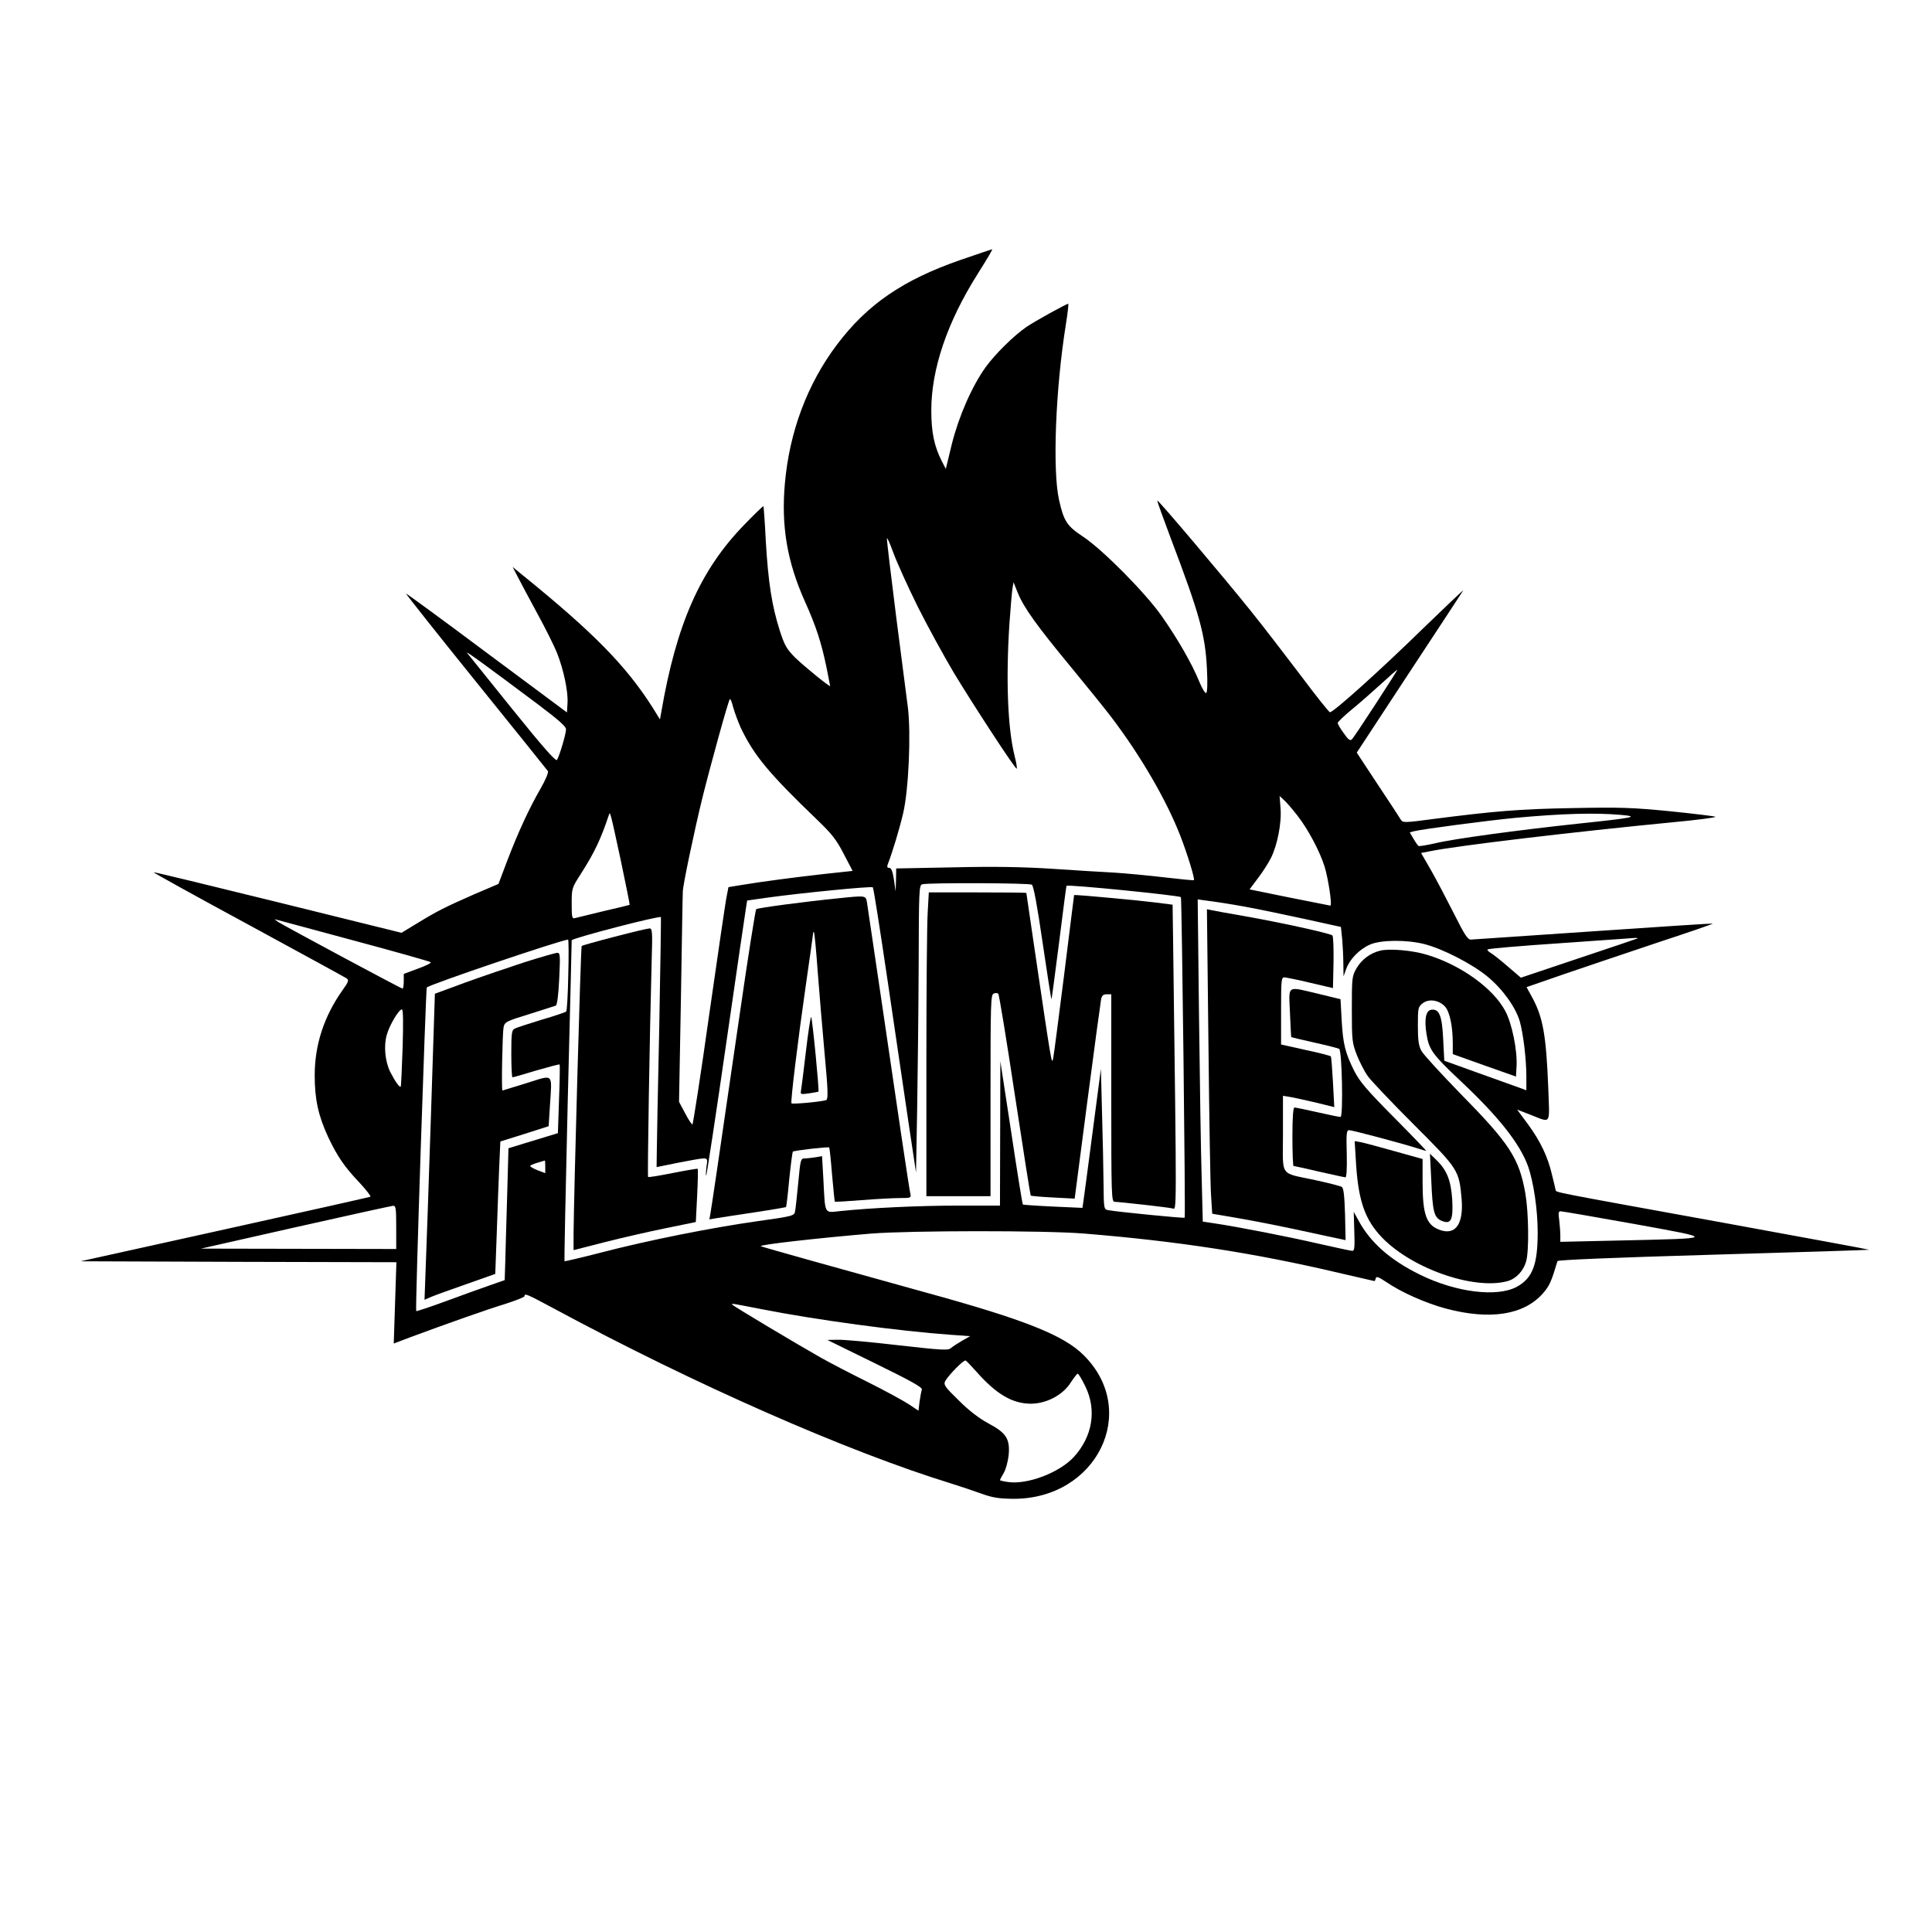
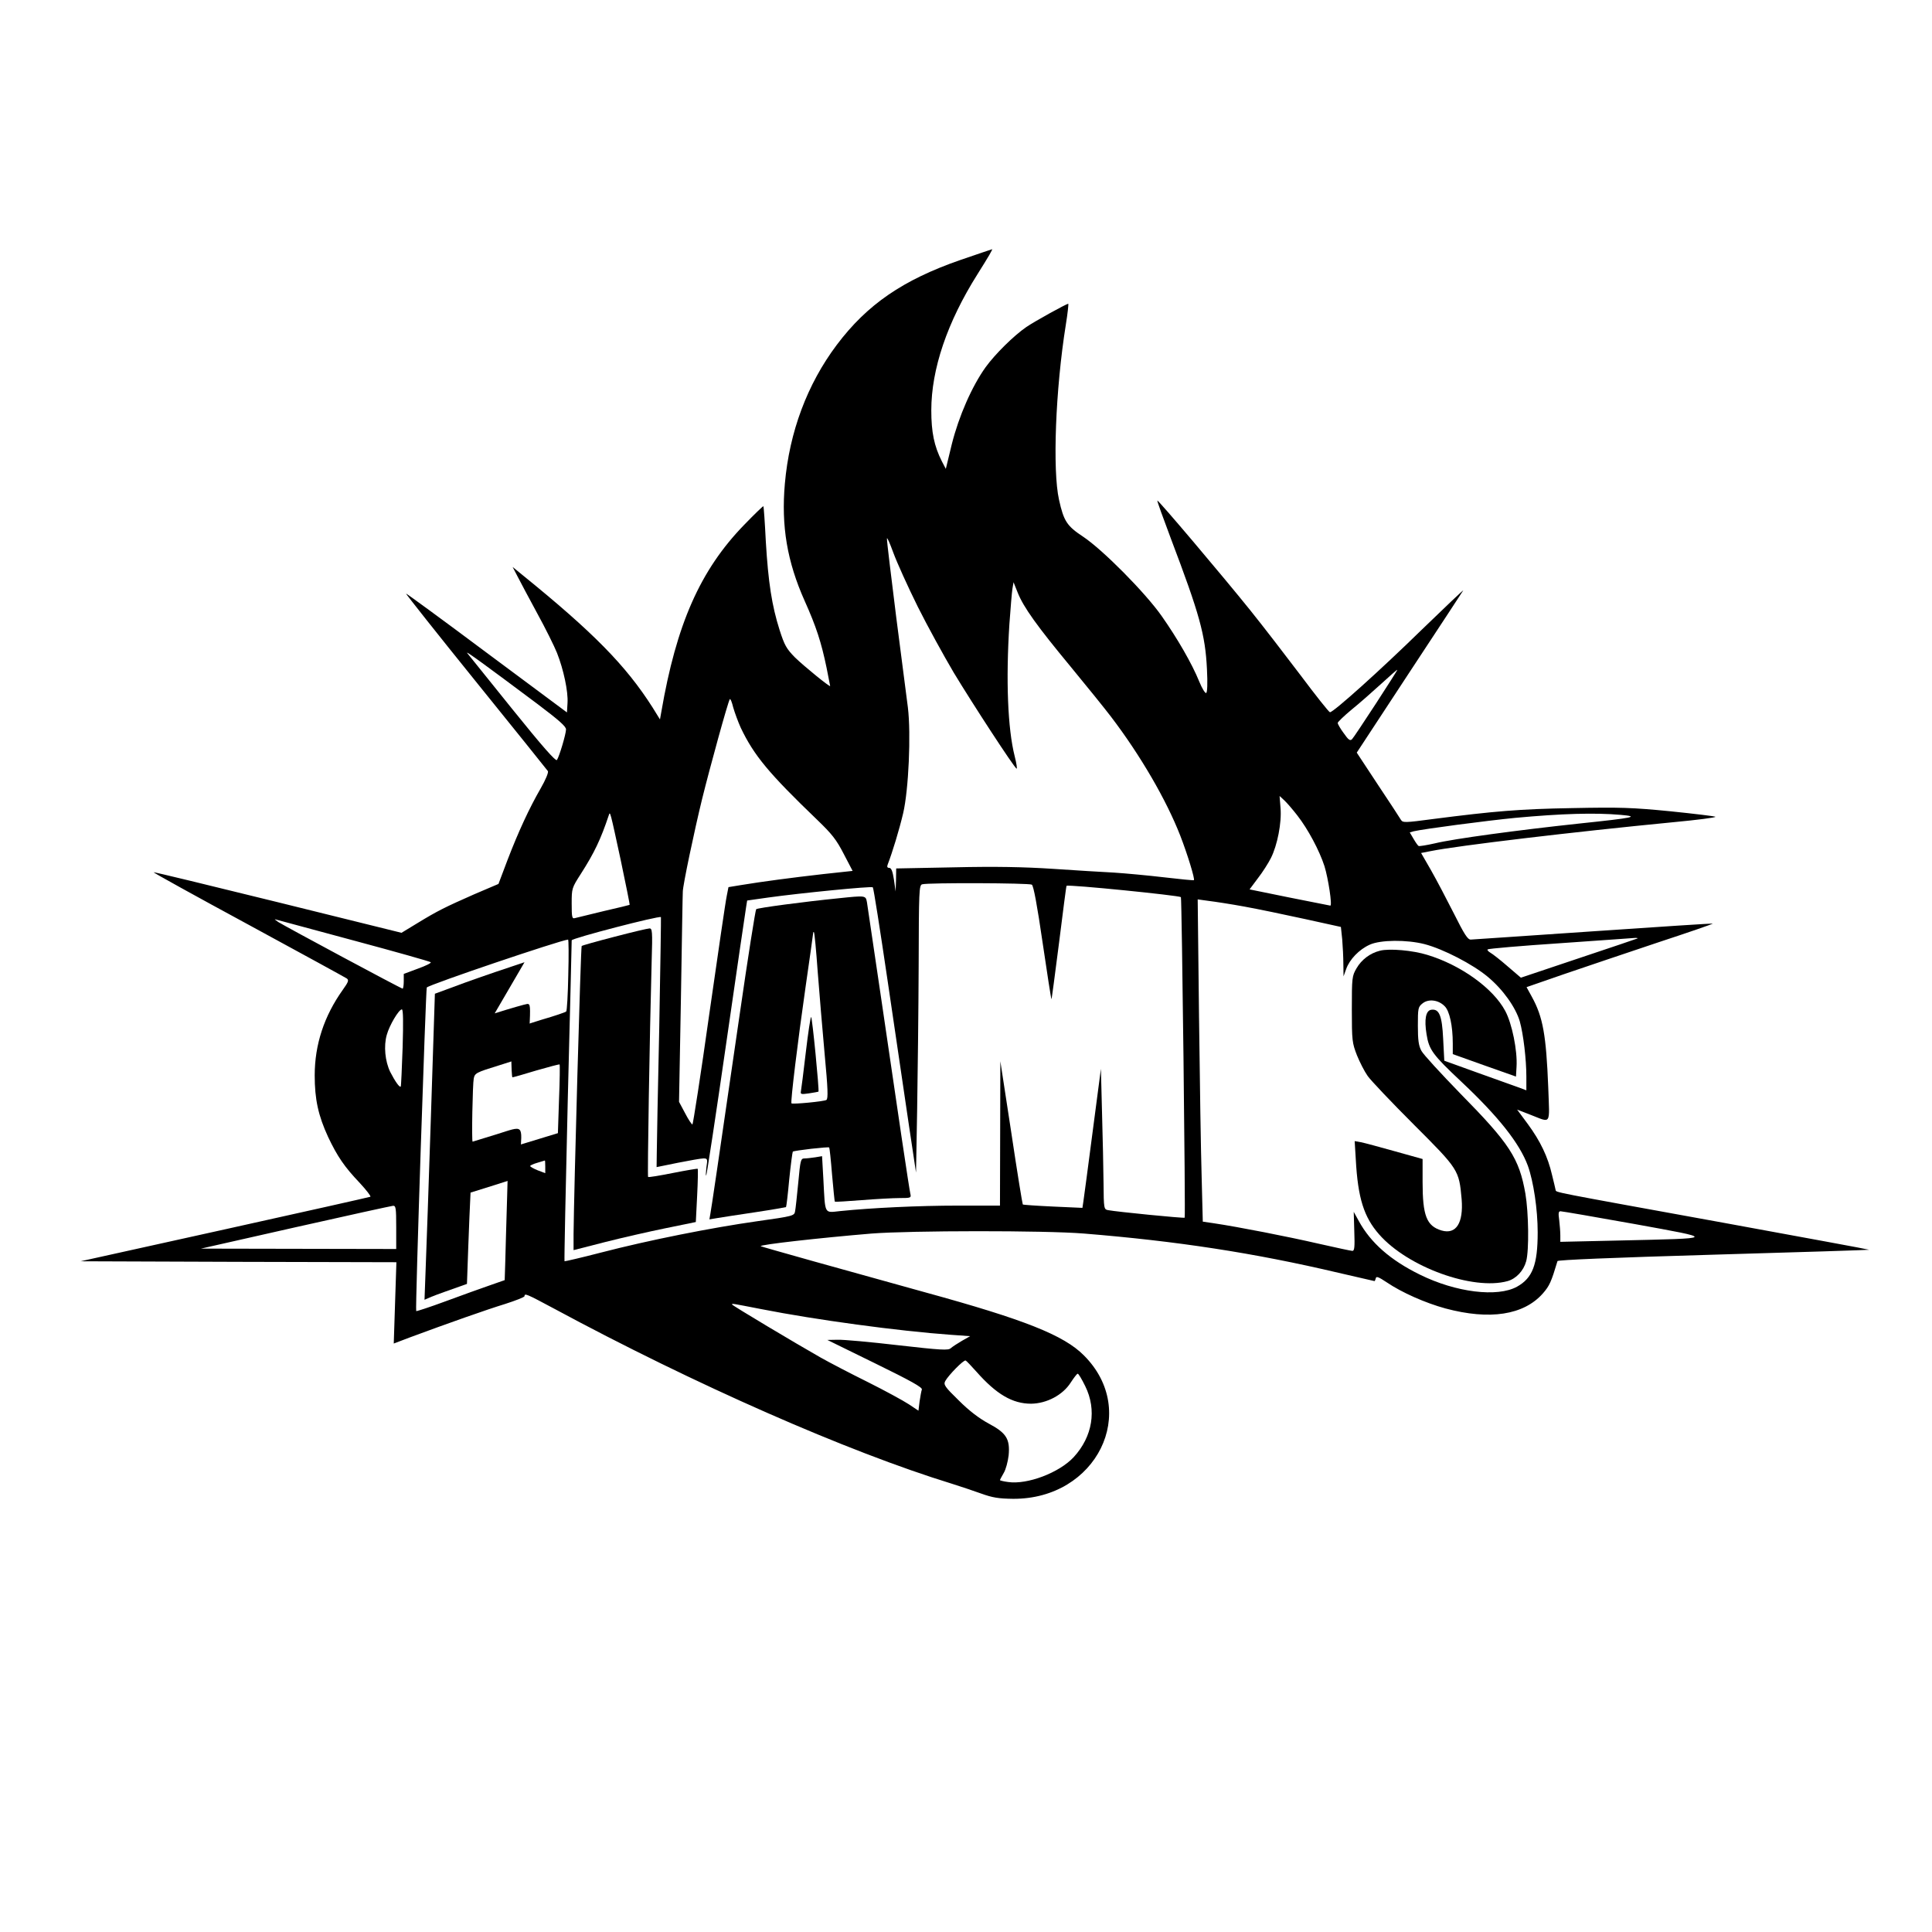
<svg xmlns="http://www.w3.org/2000/svg" version="1.0" width="1024pt" height="1024pt" viewBox="0 0 1024 1024" preserveAspectRatio="xMidYMid meet">
  <g transform="translate(0,1024) scale(0.1,-0.1)" fill="#000000" stroke="none">
    <path d="M5090 8862 c-305 -106 -494 -236 -655 -450 -157 -209 -251 -462 -275 -735 -20 -225 12 -414 105 -622 61 -136 88 -219 116 -354 10 -51 19 -95 19 -97 0 -8 -139 105 -187 152 -45 46 -55 64 -81 145 -41 129 -60 252 -73 469 -5 101 -11 186 -13 187 -1 2 -48 -43 -102 -99 -233 -240 -359 -526 -439 -992 l-7 -39 -39 63 c-142 223 -314 398 -693 705 l-49 40 26 -50 c14 -28 61 -115 104 -195 44 -80 91 -175 105 -210 35 -88 60 -206 56 -266 l-3 -50 -425 316 c-234 175 -427 316 -428 314 -2 -1 164 -211 370 -466 206 -255 378 -469 382 -475 4 -7 -12 -46 -38 -91 -61 -106 -118 -229 -176 -380 l-48 -127 -129 -55 c-154 -68 -193 -87 -301 -153 l-84 -51 -655 162 c-361 89 -658 161 -659 159 -2 -2 224 -127 503 -278 278 -151 512 -279 521 -285 12 -9 9 -18 -21 -60 -99 -139 -149 -290 -149 -454 0 -127 19 -213 71 -326 49 -103 86 -158 168 -244 35 -38 60 -70 56 -73 -4 -2 -352 -80 -772 -173 l-764 -169 837 -3 837 -2 -7 -215 -7 -216 84 32 c202 75 412 149 507 178 56 18 102 36 102 41 0 17 11 12 155 -65 749 -404 1560 -760 2110 -929 44 -14 114 -37 155 -52 61 -22 93 -27 170 -28 442 -2 672 463 375 760 -106 107 -315 190 -840 334 -420 116 -870 242 -873 245 -8 8 312 44 588 67 206 16 917 17 1125 0 492 -40 899 -102 1349 -208 103 -24 190 -44 191 -44 2 0 5 7 7 15 2 12 15 7 57 -21 81 -55 206 -110 312 -139 235 -63 415 -35 516 79 36 41 45 62 78 172 2 6 280 18 829 34 454 13 824 25 823 26 -2 2 -351 66 -777 144 -925 168 -880 159 -885 173 -1 7 -10 43 -19 80 -22 96 -62 179 -128 269 l-57 77 67 -26 c117 -45 105 -62 98 143 -11 278 -28 374 -87 481 l-28 51 202 70 c111 38 334 113 495 167 161 53 292 98 290 100 -2 1 -286 -17 -633 -41 -346 -24 -639 -43 -650 -44 -16 0 -34 28 -89 138 -38 75 -92 178 -121 229 l-53 92 51 10 c143 29 758 102 1284 153 128 12 229 25 225 29 -4 3 -111 16 -238 29 -204 20 -267 22 -520 17 -282 -5 -412 -16 -739 -58 -150 -20 -160 -20 -170 -4 -5 9 -60 93 -122 186 l-112 170 277 422 c153 232 282 429 287 437 5 8 -94 -86 -221 -209 -218 -213 -466 -436 -485 -436 -5 0 -75 88 -155 195 -81 107 -201 263 -267 345 -148 184 -489 587 -493 582 -2 -2 31 -93 72 -202 152 -401 182 -508 191 -691 4 -75 2 -123 -4 -127 -5 -3 -22 24 -37 61 -38 94 -116 229 -199 347 -87 124 -313 352 -417 421 -85 56 -102 82 -127 195 -35 156 -19 584 36 928 10 61 15 111 13 111 -10 0 -178 -93 -222 -123 -67 -46 -166 -144 -216 -213 -73 -102 -142 -260 -179 -407 l-32 -132 -21 40 c-41 81 -56 155 -56 270 0 218 84 467 245 722 59 94 82 133 77 132 -2 0 -77 -26 -168 -57z m-226 -1837 c52 -104 139 -262 191 -350 101 -167 318 -500 333 -509 4 -2 0 27 -10 66 -37 146 -47 404 -28 700 6 84 13 168 16 187 l6 35 22 -55 c31 -78 103 -178 281 -393 85 -103 181 -222 213 -264 157 -206 294 -442 368 -632 38 -98 78 -229 72 -235 -2 -2 -73 5 -158 15 -85 10 -204 21 -265 25 -60 3 -207 12 -325 20 -154 10 -303 13 -522 8 l-308 -6 -1 -61 -2 -61 -9 63 c-7 45 -14 62 -25 62 -10 0 -13 6 -8 18 25 65 61 183 82 272 29 125 42 419 25 560 -6 47 -34 263 -62 480 -27 217 -50 404 -49 415 0 11 15 -23 34 -75 19 -52 77 -180 129 -285z m-2013 -518 c111 -84 149 -117 149 -133 0 -24 -35 -142 -48 -162 -6 -9 -76 70 -237 270 -125 156 -233 289 -239 297 -11 15 101 -67 375 -272z m4443 6 c-64 -98 -121 -184 -128 -191 -10 -10 -19 -4 -44 32 -18 24 -32 49 -32 54 0 5 33 37 74 71 41 33 111 95 156 136 45 41 83 75 86 75 2 0 -49 -80 -112 -177z m-3368 -130 c70 -147 149 -242 405 -488 78 -75 102 -105 141 -181 l47 -90 -157 -17 c-167 -19 -325 -40 -434 -58 l-67 -11 -9 -46 c-6 -26 -47 -309 -93 -629 -45 -321 -86 -583 -89 -583 -4 0 -22 27 -39 60 l-32 60 10 547 c5 302 9 557 10 567 0 33 61 322 102 490 42 170 137 515 147 530 3 5 11 -14 18 -43 8 -28 26 -77 40 -108z m2950 -465 c57 -73 117 -186 144 -269 20 -65 42 -209 31 -209 -3 1 -101 20 -217 43 l-211 43 44 59 c25 32 56 81 69 107 34 67 58 188 51 266 l-5 63 25 -23 c14 -13 45 -49 69 -80z m-3586 -237 c27 -129 49 -236 47 -237 -1 -1 -63 -16 -137 -33 -74 -18 -143 -35 -152 -37 -16 -5 -18 3 -18 77 0 81 1 83 49 158 71 111 105 182 148 311 7 20 6 25 63 -239z m5300 240 c101 -9 75 -15 -220 -46 -327 -35 -667 -81 -765 -105 -44 -10 -83 -16 -86 -14 -4 2 -16 19 -27 38 l-20 34 21 6 c50 12 384 56 537 71 249 23 423 28 560 16z m-3121 -370 c9 -6 28 -108 57 -307 24 -163 45 -299 47 -300 1 -2 19 133 40 298 21 166 38 302 40 303 11 8 596 -51 606 -60 5 -6 25 -1694 20 -1699 -4 -4 -359 31 -406 40 -22 4 -23 8 -24 142 -1 75 -4 243 -8 372 l-6 235 -44 -335 c-24 -184 -46 -350 -49 -369 l-5 -33 -156 7 c-86 4 -158 9 -160 11 -2 2 -30 173 -61 381 l-58 378 -1 -382 -1 -383 -222 0 c-209 0 -459 -12 -625 -29 -86 -9 -79 -22 -89 168 l-7 123 -36 -6 c-20 -3 -46 -6 -57 -6 -20 0 -22 -8 -33 -127 -7 -71 -14 -139 -17 -153 -4 -24 -9 -26 -202 -53 -240 -34 -573 -100 -827 -166 -104 -27 -191 -47 -193 -46 -2 2 6 383 17 847 12 463 21 848 21 854 0 11 466 132 473 123 1 -2 -3 -267 -9 -589 -7 -322 -13 -619 -13 -660 l-1 -76 113 23 c61 12 122 23 135 23 22 0 23 -3 16 -47 -3 -27 -4 -46 -1 -43 3 3 51 318 106 700 55 382 103 709 106 726 l5 31 113 16 c165 23 547 61 553 54 4 -3 39 -228 79 -499 40 -271 90 -610 111 -753 l39 -260 6 335 c3 184 7 527 8 762 1 397 2 427 19 431 32 9 567 7 581 -2z m1126 -116 c72 -13 216 -43 321 -66 l191 -42 7 -66 c3 -36 6 -95 6 -131 l1 -65 14 39 c18 51 69 104 125 129 57 26 196 27 290 3 100 -26 256 -107 335 -173 81 -67 148 -162 170 -236 19 -67 35 -202 35 -294 l0 -72 -37 14 c-21 7 -119 43 -218 78 l-180 65 -6 116 c-6 124 -21 160 -63 154 -29 -4 -38 -51 -25 -130 13 -82 32 -108 183 -250 199 -187 310 -328 354 -447 30 -84 52 -231 52 -353 0 -171 -27 -242 -110 -288 -104 -57 -324 -30 -514 64 -157 77 -261 169 -324 284 l-27 49 3 -103 c3 -83 1 -104 -10 -104 -7 0 -90 18 -183 39 -156 36 -420 88 -555 108 l-55 8 -6 235 c-4 129 -10 513 -14 854 l-7 619 58 -8 c33 -4 118 -17 189 -30z m-4720 -180 c220 -59 404 -111 408 -115 4 -4 -26 -19 -68 -34 l-75 -28 0 -39 c0 -21 -3 -39 -6 -39 -8 0 -619 328 -659 353 -16 11 -23 17 -15 14 8 -2 195 -53 415 -112z m6804 11 c-2 -1 -142 -49 -311 -105 l-307 -103 -70 60 c-39 34 -80 66 -91 72 -12 7 -19 15 -15 18 4 4 178 19 388 33 210 15 388 27 396 28 8 0 12 -1 10 -3z m-5667 -193 c-2 -104 -7 -191 -11 -194 -3 -4 -62 -24 -131 -44 -69 -21 -133 -42 -142 -47 -16 -8 -18 -25 -18 -133 0 -69 3 -125 6 -125 4 0 61 16 126 36 66 19 122 34 124 32 2 -2 1 -85 -3 -184 l-6 -180 -131 -40 -131 -40 -7 -254 c-4 -140 -9 -298 -10 -350 l-3 -95 -80 -28 c-44 -15 -149 -53 -233 -84 -84 -31 -154 -54 -156 -52 -6 5 51 1709 56 1715 17 17 706 250 749 254 3 0 4 -84 1 -187z m-878 -385 c-4 -112 -8 -205 -10 -207 -6 -7 -31 29 -56 78 -27 56 -35 137 -18 196 14 51 64 135 80 135 7 0 8 -66 4 -202z m756 -632 l0 -34 -40 15 c-22 9 -40 19 -40 23 0 3 17 11 38 17 20 6 38 11 40 12 1 0 2 -14 2 -33z m-790 -321 l0 -115 -517 1 -518 1 500 113 c275 62 508 113 518 114 15 1 17 -11 17 -114z m6560 18 c439 -80 443 -76 -77 -88 l-313 -7 0 34 c0 20 -3 56 -6 82 -5 35 -4 46 7 46 8 0 183 -30 389 -67z m-4623 -452 c284 -56 724 -116 1006 -136 l99 -7 -44 -25 c-24 -14 -50 -31 -59 -39 -13 -12 -51 -10 -279 16 -145 17 -289 30 -320 29 l-55 -1 253 -124 c190 -93 253 -128 248 -139 -3 -8 -8 -37 -12 -63 l-6 -49 -51 34 c-29 19 -126 72 -218 118 -91 45 -204 104 -250 130 -127 72 -469 276 -469 281 0 6 -3 6 157 -25z m1138 -331 c106 -120 191 -170 290 -170 83 1 168 46 210 112 17 26 33 47 37 47 4 1 22 -29 40 -66 62 -126 39 -267 -61 -376 -77 -83 -246 -147 -348 -132 -24 3 -43 8 -43 10 0 2 9 19 20 38 11 18 22 60 26 93 8 87 -12 119 -106 169 -50 27 -103 67 -158 122 -75 73 -82 84 -72 103 17 31 97 113 108 109 5 -2 30 -29 57 -59z" />
-     <path d="M4917 5403 c-4 -58 -7 -420 -7 -805 l0 -698 170 0 170 0 0 534 c0 489 1 534 17 540 9 4 20 3 24 -1 5 -5 44 -246 88 -537 44 -290 82 -530 84 -533 3 -2 56 -7 119 -10 l114 -6 67 514 c37 283 70 526 73 542 4 20 11 27 30 27 l24 0 0 -550 c0 -517 1 -550 18 -550 23 0 282 -29 307 -35 22 -5 22 -69 3 1395 l-3 215 -95 12 c-87 11 -423 42 -427 39 0 -1 -24 -188 -52 -416 -29 -228 -55 -431 -59 -450 -8 -36 -7 -40 -103 610 -21 145 -39 266 -39 267 0 2 -116 3 -258 3 l-259 0 -6 -107z" />
    <path d="M4445 5479 c-181 -18 -430 -51 -437 -58 -4 -3 -44 -256 -88 -561 -118 -812 -149 -1022 -155 -1054 l-5 -29 42 7 c24 4 114 18 202 31 87 13 160 26 162 27 2 2 10 68 17 146 8 79 17 145 19 148 7 6 188 27 193 22 2 -2 9 -67 15 -143 7 -77 13 -142 15 -144 2 -2 66 2 142 8 76 6 167 11 201 11 60 0 62 1 57 23 -6 25 -64 414 -160 1072 -36 242 -67 455 -70 473 -7 36 -5 36 -150 21z m-111 -389 c9 -113 25 -310 37 -439 17 -181 19 -235 9 -241 -12 -8 -180 -24 -185 -18 -6 6 34 334 75 619 22 152 40 280 40 284 0 5 2 6 4 4 3 -2 12 -96 20 -209z" />
    <path d="M4271 4663 c-12 -104 -24 -196 -26 -207 -3 -16 1 -17 43 -11 26 4 48 8 50 9 5 5 -33 396 -39 396 -3 0 -16 -84 -28 -187z" />
    <path d="M3257 5275 c-93 -24 -171 -46 -174 -49 -5 -5 -41 -1303 -43 -1527 l0 -85 164 42 c90 23 235 56 323 74 l161 33 7 139 c4 77 5 141 3 143 -1 2 -60 -8 -131 -22 -70 -14 -130 -24 -132 -21 -4 4 8 746 19 1146 5 157 3 172 -12 171 -9 0 -93 -20 -185 -44z" />
-     <path d="M6405 4710 c4 -392 10 -755 14 -808 l6 -95 140 -24 c77 -13 223 -42 325 -64 102 -22 198 -43 214 -46 l28 -6 -3 137 c-3 101 -8 139 -17 145 -8 5 -71 21 -140 36 -194 42 -172 11 -172 246 l0 201 43 -7 c23 -4 84 -18 136 -30 l93 -23 -7 132 c-4 72 -9 134 -11 137 -2 3 -62 19 -134 34 l-130 29 0 178 c0 163 1 178 18 178 9 -1 71 -13 137 -29 l120 -28 3 135 c1 75 -1 139 -6 144 -11 11 -286 71 -470 103 -81 14 -158 28 -171 31 l-24 5 8 -711z" />
    <path d="M7314 5201 c-53 -13 -98 -48 -124 -93 -24 -41 -25 -50 -25 -218 0 -167 2 -178 27 -243 15 -37 40 -86 57 -110 16 -23 126 -139 244 -257 239 -239 240 -241 254 -396 10 -126 -29 -188 -106 -166 -80 24 -101 78 -101 258 l0 121 -147 41 c-82 23 -163 45 -180 48 l-33 6 6 -98 c11 -204 43 -305 124 -397 152 -173 497 -298 681 -247 45 13 84 54 98 105 16 58 13 258 -4 358 -33 188 -83 265 -346 532 -102 105 -195 206 -205 225 -15 27 -19 57 -19 133 0 93 1 100 25 119 31 25 84 19 117 -15 26 -25 43 -104 43 -198 l0 -56 168 -60 167 -59 3 53 c5 85 -24 228 -60 295 -64 120 -235 243 -413 297 -77 24 -202 35 -251 22z" />
-     <path d="M6837 4873 c3 -71 6 -129 7 -130 1 -1 56 -14 123 -29 67 -15 126 -30 131 -33 15 -10 22 -361 7 -361 -7 0 -62 11 -123 25 -61 14 -116 25 -121 25 -7 0 -11 -53 -11 -155 0 -85 3 -155 6 -155 3 0 64 -13 136 -30 71 -16 134 -30 139 -30 6 0 9 48 7 125 -3 107 -1 125 12 125 16 0 262 -65 355 -94 28 -9 52 -16 54 -16 3 0 -74 80 -171 178 -146 147 -181 189 -211 247 -47 95 -59 141 -66 270 l-6 109 -115 28 c-174 41 -159 51 -153 -99z" />
-     <path d="M7586 3985 c7 -170 15 -199 56 -216 49 -20 61 5 55 114 -7 101 -28 154 -82 207 l-36 35 7 -140z" />
-     <path d="M2780 5140 c-85 -28 -227 -76 -315 -108 l-160 -59 -21 -649 c-12 -357 -24 -722 -28 -811 l-6 -162 37 16 c21 9 106 39 188 68 l150 53 8 218 c4 121 10 279 13 352 l6 132 128 40 128 41 7 112 c11 173 22 162 -125 116 -69 -21 -126 -39 -127 -39 -6 0 0 307 6 335 6 28 12 32 136 70 72 23 135 43 141 45 7 3 14 58 18 143 6 127 5 137 -11 137 -10 -1 -88 -23 -173 -50z" />
+     <path d="M2780 5140 c-85 -28 -227 -76 -315 -108 l-160 -59 -21 -649 c-12 -357 -24 -722 -28 -811 l-6 -162 37 16 c21 9 106 39 188 68 c4 121 10 279 13 352 l6 132 128 40 128 41 7 112 c11 173 22 162 -125 116 -69 -21 -126 -39 -127 -39 -6 0 0 307 6 335 6 28 12 32 136 70 72 23 135 43 141 45 7 3 14 58 18 143 6 127 5 137 -11 137 -10 -1 -88 -23 -173 -50z" />
  </g>
</svg>